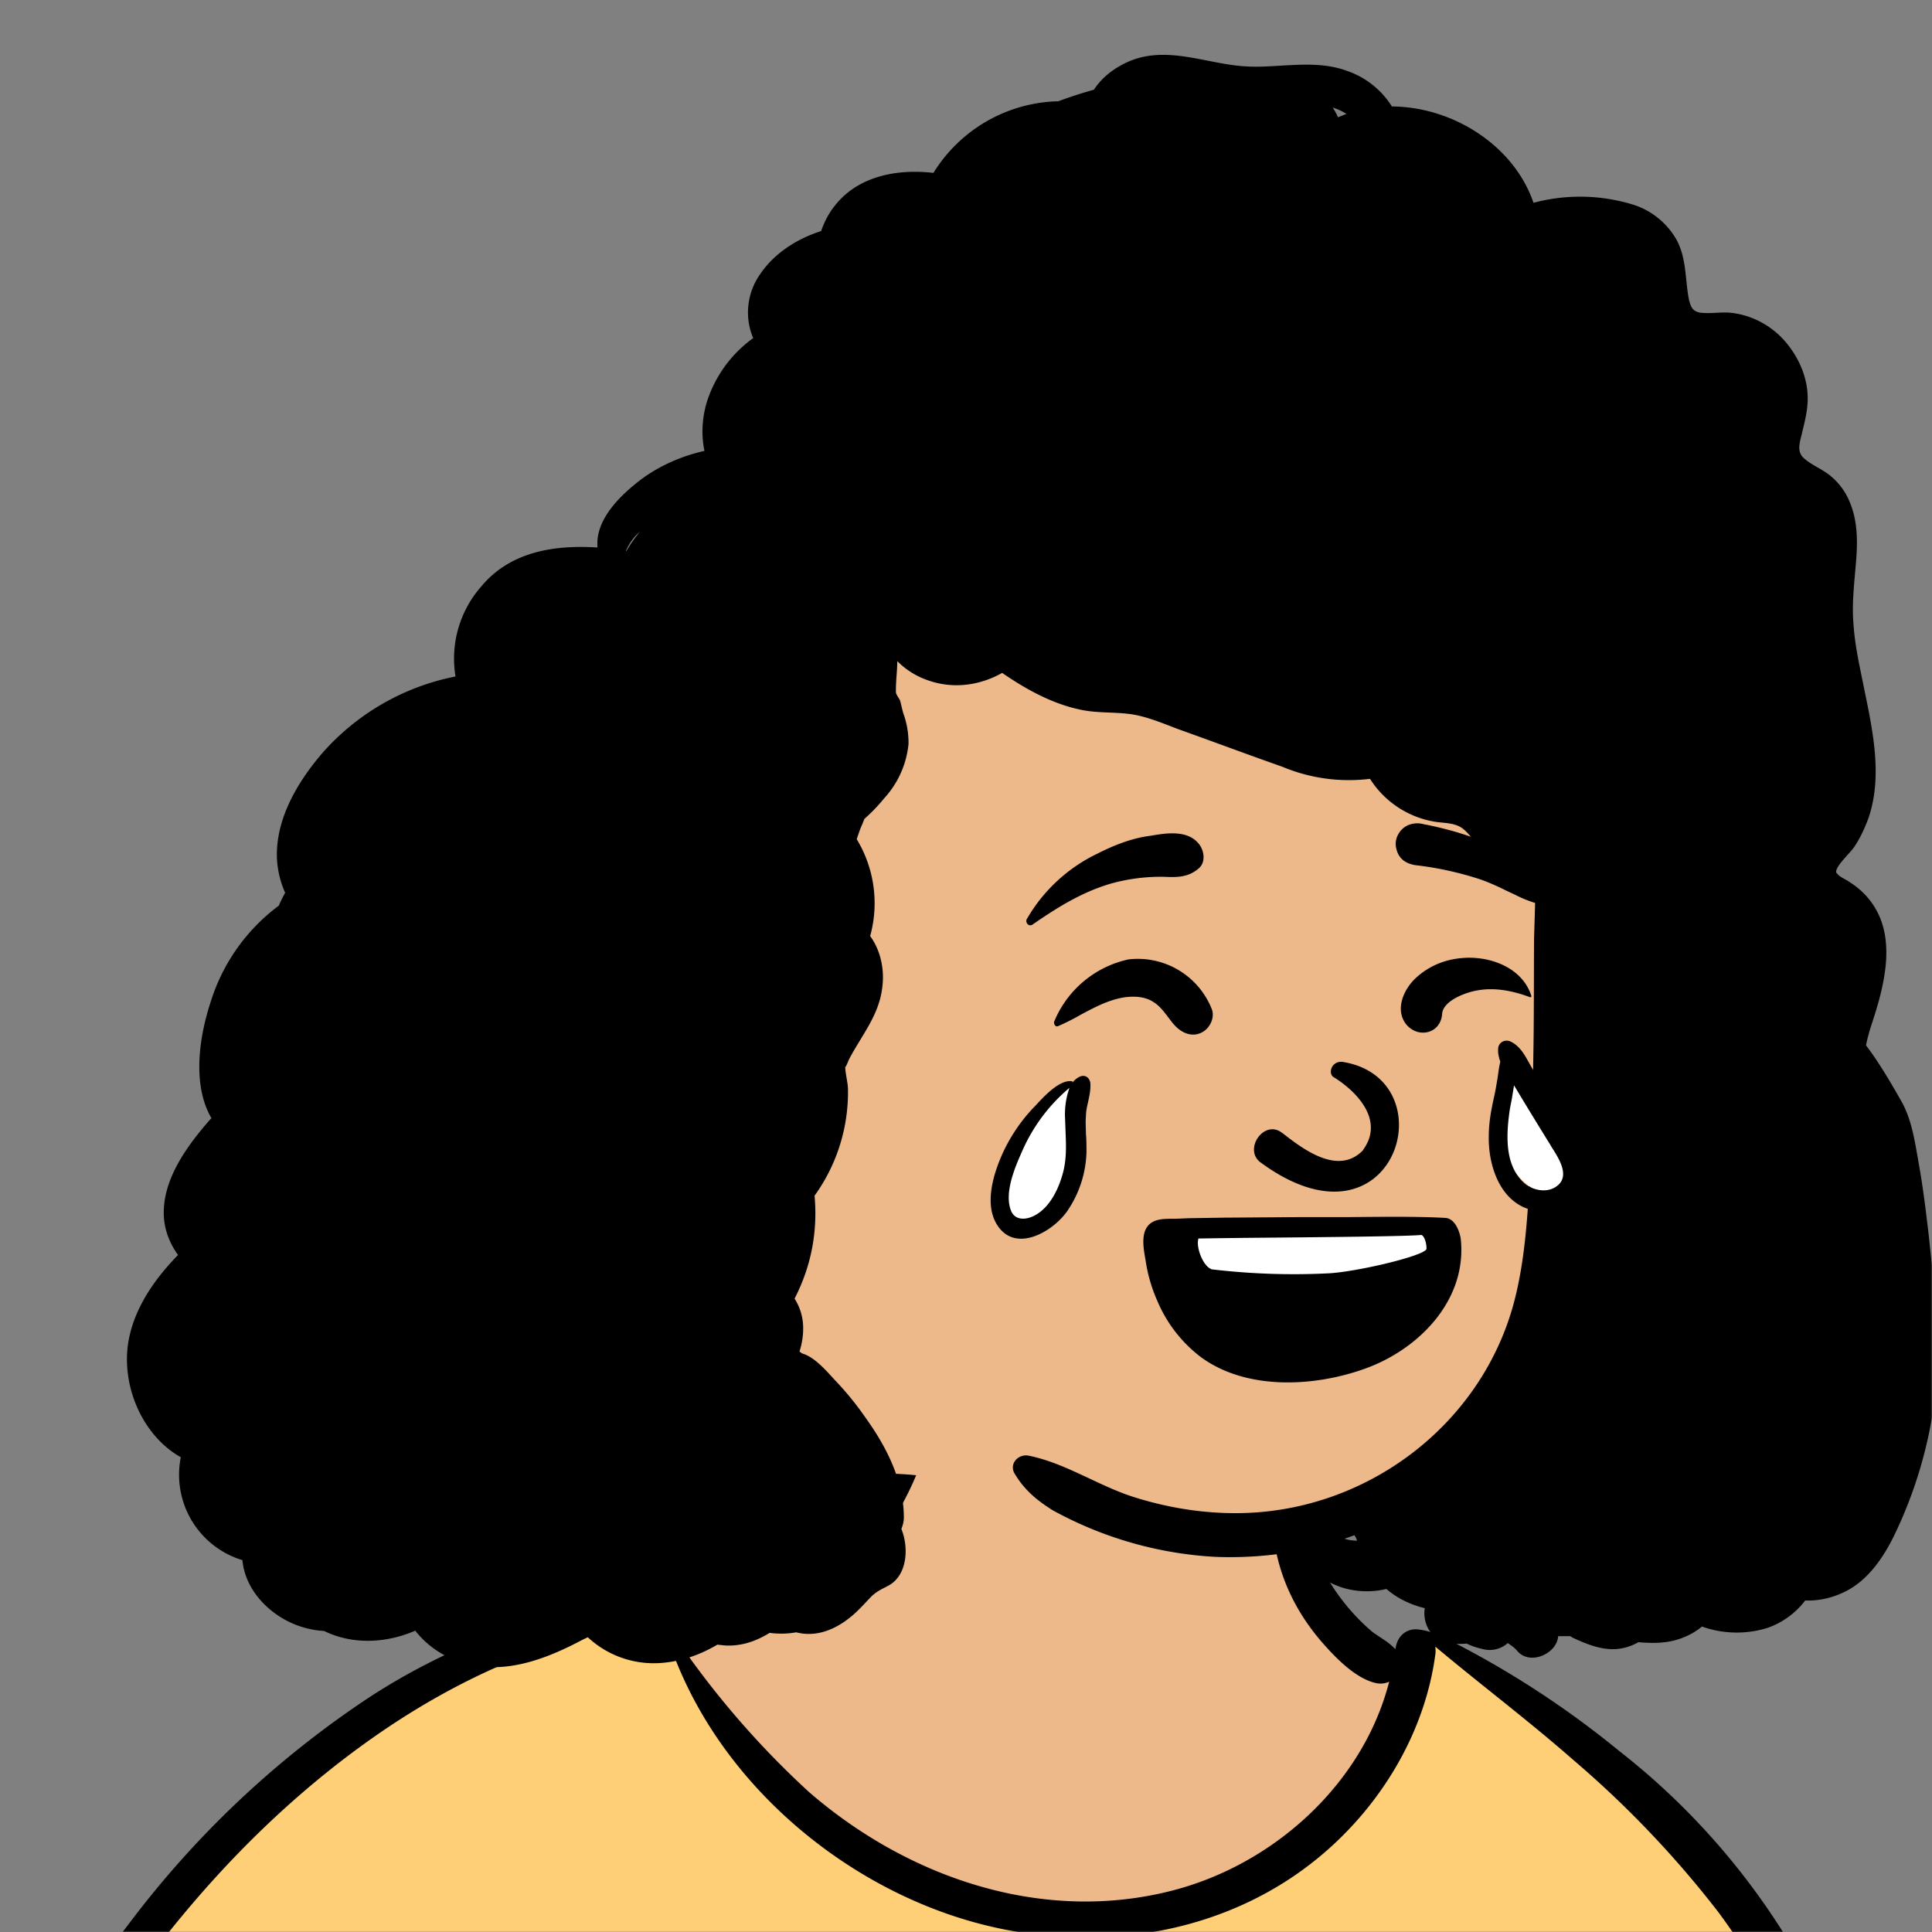
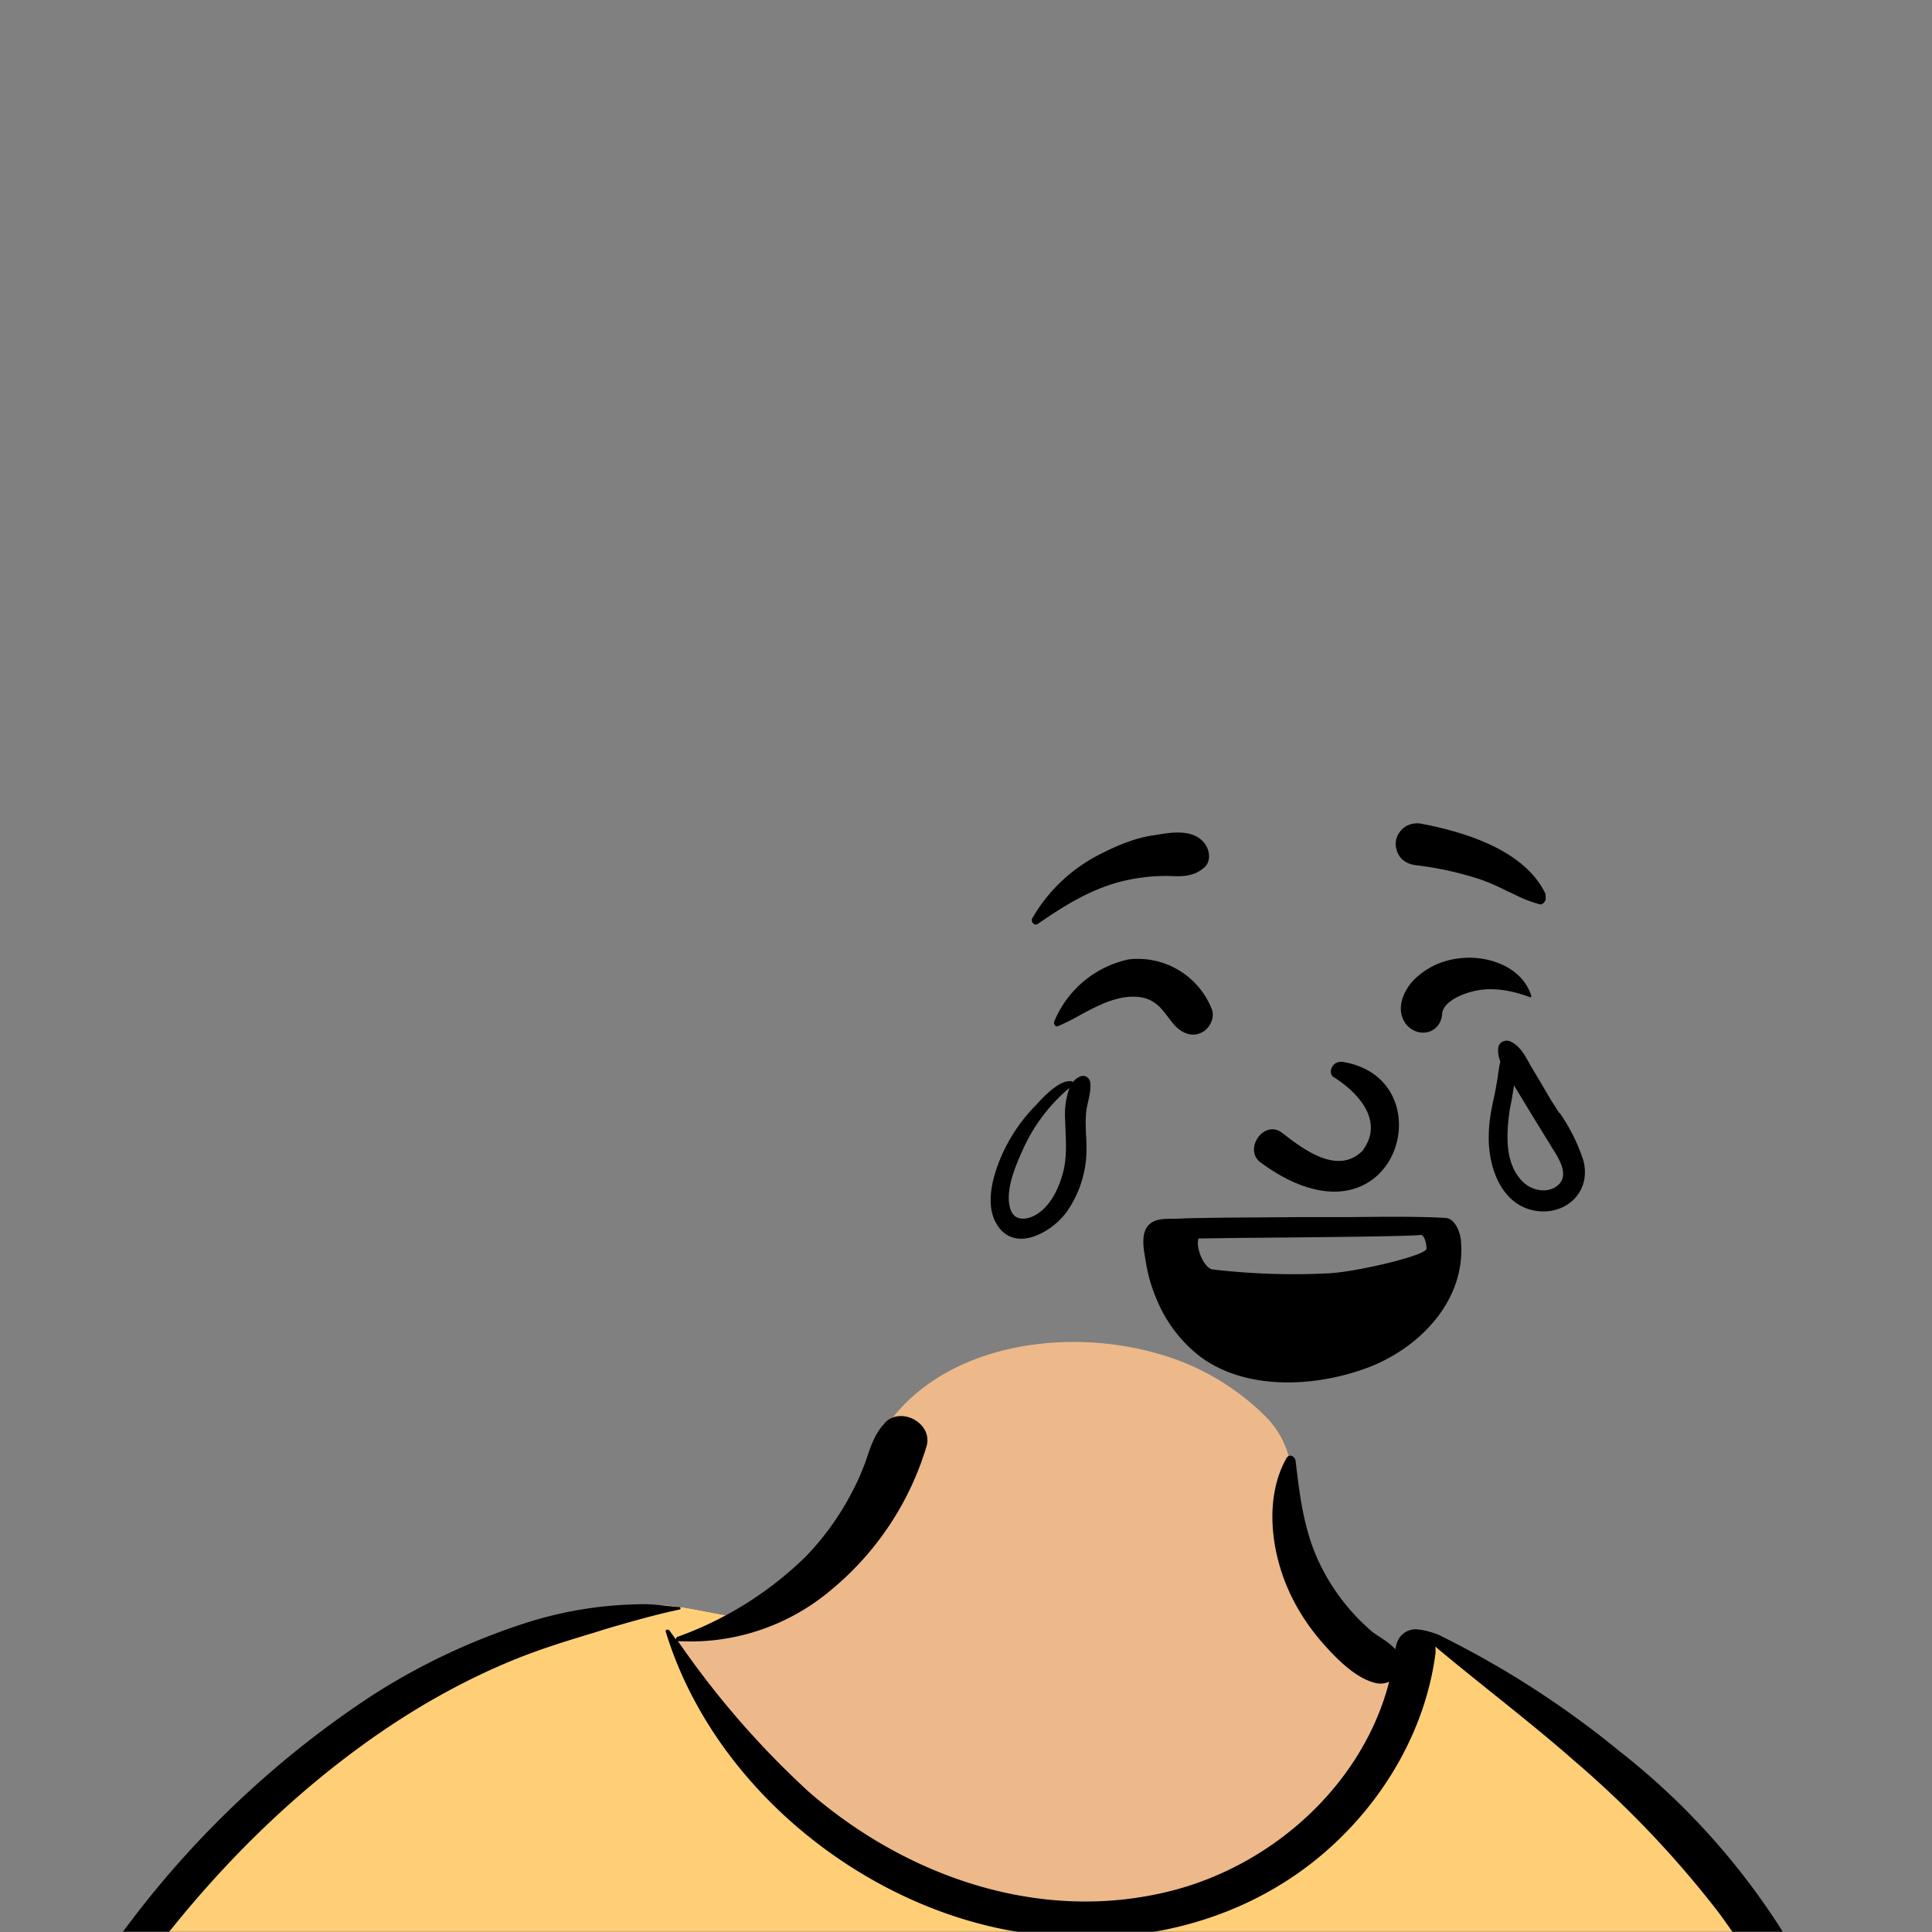
<svg xmlns="http://www.w3.org/2000/svg" viewBox="0 0 704 704" fill="none" shape-rendering="auto">
  <rect x="0" y="0" width="704" height="704" fill="#808080" stroke="none" />
  <mask id="viewboxMask">
    <rect width="704" height="704" rx="0" ry="0" x="0" y="0" fill="#fff" />
  </mask>
  <g mask="url(#viewboxMask)">
    <g fill-rule="evenodd" clip-rule="evenodd">
      <path d="M705.3 1074a2351.1 2351.1 0 0 1-15.6-101c-1-7.7-2.5-16.4 2.7-22 7.3-8 14-14.8 14.8-26.2.8-10.7-2.8-22.4-5-32.8a809.4 809.4 0 0 0-17.3-64.7c-6.6-21.7-13.9-43.2-21.3-64.6-6.9-20-13.5-40.3-22.5-59.5-17-36.5-46-63.5-81.6-81.6-9-4.5-27-20.5-36.3-24-8.5-3.4-8.5 6.3-16.9 2.6-6.7-2.9-13-6.7-16.7-13.2-4-7-14.3-16.9-15.9-25-3.3-17.4.3-32.2-12-45.3a90 90 0 0 0-41.1-23.8c-33.7-9.3-78.5-2.8-98.8 28.5-9.7 14.9-13 33-26.2 45.1-11.4 10.7-8.8 18-23.6 23.4-.9.3-23.6-4.5-24.4-4.2-16.2-3.5-31.7 6.2-46.5 11.8a325.4 325.4 0 0 0-63 32.3 399.2 399.2 0 0 0-102.3 98.5 482.5 482.5 0 0 0-76.4 161c-1.7 6.4-3.5 13-1.5 19.4 1.7 5.3 5.4 9.2 9.8 12.4 6 4.3 18 7 17.7 15.7-.1 6.6-2.4 13.5-3.5 20-1.3 7.7-2.3 15.5-3.4 23.2-4.8 35.4-8.6 71-10.3 106.6a920 920 0 0 0-.5 106c.1 2.3.8 4.5 2 6.2-1 .4-1.2 2.4.1 2.7l2.7.5a12 12 0 0 0 7 2.4l5.5.2c19.3 4 38.6 7.9 58.1 10.8 23.8 3.5 47.6 6.3 71.5 8.7 49.2 4.8 98 3.2 147.1.6a1877 1877 0 0 1 147.4-2c49.2 1.4 98.4 3.5 147.6 4.4 55 1 110-.5 164.8-5 7.5-.5 12.2-6.5 10.7-14-8.9-44.7-19-89.1-27-134Z" fill="#edb98a" />
      <path d="m201 597.5 1.2-.4c14.5-5.7 29.6-14.8 45.4-11.4.5-.2 10.8 1.9 17.9 3.2l-6.7 7L247 598c40.7 67.1 88.8 100.7 144.3 100.7 55.5 0 97.7-33.6 126.4-100.7l4-1c.4 0 1 .2 1.5.4 9.3 3.6 27.4 19.6 36.3 24.1 35.6 18 64.5 45 81.6 81.6 8.7 18.6 15.2 38 21.8 57.5l.7 2c7.4 21.4 14.7 43 21.3 64.6 6.3 20.4 12 41 16.6 61.8l.7 2.9c2.2 10.4 5.8 22 5 32.8a29 29 0 0 1-3 10.7l-80.4 29 38.4 261.3c-35.1 1.5-70.3 2-105.5 1.3-49.2-.9-98.4-3-147.6-4.3-47.7-1.2-95.3-.7-143 1.7l-12 .6a946.3 946.3 0 0 1-139.5-1l-3.1-.3v-38.3l16.3-212.9-83-15.6-81.3-39.5a21.7 21.7 0 0 1-5.6-8.8c-1.9-6-.5-12 1-18l.5-1.3a492.8 492.8 0 0 1 76.4-161A399.3 399.3 0 0 1 138 629.7c19.8-13 40.9-23.9 63-32.3Z" fill="#ffcf77" />
      <path d="M232.2 584.6c5.1-.3 10.3.6 15.4 1 .4.1.6.8 0 .9-9 1.9-18 4.5-26.9 7.1l-3.8 1.2c-10 3-19.8 6-29.6 10-19.4 7.9-37.8 18.5-54.8 30.8C67.2 682.8 20 754.3-9.9 828.3a526 526 0 0 0-24.3 77c-.4 1.6-2 5.4-1 7 .7 1.3 3.6 2.1 5 2.9l4.5 2.3 25.2 12.9 2.3 1.1c38 18.6 78.4 34.4 121 35.5l.4-3.7a342 342 0 0 1 9.9-60c.3-1 1.6-.6 1.7.3 3 23.1 2 46.4 1 69.7-1.8 41-4.3 82.2-6.5 123.3-1.2 20.6-2.6 41-3.9 61.7-1.3 20.5-1.7 41.6-4.7 62-.6 4.6-6 7-10 6.6-4.4-.5-7.9-4.5-8-9 0-11.9 1.5-24 2.4-35.8l2.5-33.8c3.1-41.1 6.8-82.2 10.2-123.3a4771 4771 0 0 1 3.8-43.7C76.4 979.8 34.2 963-6.1 943.5c-.6 13.2-2 26.5-3.4 39.6-3.8 36.8-7.1 73.6-9.6 110.5a2254.2 2254.2 0 0 0-4.2 92.7l-.2 7c0 4.4-.5 8.5-4.3 11.7-3.7 3.3-8.9 3.5-12.6 0-5-4.6-4.2-10.9-4-17.1a1675.6 1675.6 0 0 1 1.8-47.2 1321 1321 0 0 1 10.5-109.5l2-14c3.5-26 7.5-52.7 15.5-77.9-3.1-1.5-6.2-3-9.3-4.7-5.5-2.7-11.2-5.4-16.6-8.4-4.2-2.5-7.9-5.8-9-10.8-1.4-5.5.6-11.5 2-16.9v-.4a502 502 0 0 1 26.6-80 523.2 523.2 0 0 1 67.8-117 353.8 353.8 0 0 1 88.7-83.3 239 239 0 0 1 53.8-25.7 142.6 142.6 0 0 1 42.8-7.5Zm90.1-66c6-6.5 18.1.2 15.2 8.8a108.2 108.2 0 0 1-34.7 52A79.4 79.4 0 0 1 247 598l1.7 2.4a321.1 321.1 0 0 0 46.1 52.6c36 31.2 84.8 48 132 36 37.1-9.4 69.8-38.8 79.4-76.2-1.3.6-3 .9-4.8.5-7.7-1.7-15.3-9.8-20.3-15.6-5.3-6.3-9.5-13-12.6-20.7-5.6-14-7.4-32.1.3-45.7 1-1.7 3-.7 3.3 1l.3 2.5c1.5 12.7 3.3 25 9.3 36.6a76 76 0 0 0 18.2 23.1c2.6 2 5.8 3.6 8.1 6l.5.4c.6-5 4.1-7.3 7.6-7.2 3.3.2 7.3 1.6 8.8 2.3l.1.1a341 341 0 0 1 65.1 42 259 259 0 0 1 88.4 129c7.5 25.3 11.8 51.4 16.3 77.4l2.8 16c4.2 23.9 8.9 48.4 18.4 70.7 2.5 5.7.6 11.1-5.5 13.4A1493 1493 0 0 1 688 953c3.7 16 6 32.5 8.7 48.5 6 34.1 13.2 68 19.4 102 3.2 17.5 6.1 35 9.3 52.3l4.7 25.2 2.4 13.6.1.7c.5 2.4 1 4.9.4 7.3-.8 2.7-2.9 4.6-4.8 6.6-1.6 1.6-3.8 1.6-5.7.7l-.7-.3c-3.4-1.6-6-3.2-7.3-7-.7-2.5-1-5.2-1.5-7.7a3535.6 3535.6 0 0 1-7.8-43.6l-1.6-9.1c-5.2-31.4-10.2-62.9-12.8-94.5-1-14-2.3-28.1-3.5-42.2l-.9-10.5c-1.1-13.3-2.5-27-2.7-40.5l-4.5 1.6L657 964c-5.5 2-12.5 6-18.4 5.2-2.9-.3-5-1.2-6.8-2.9 2 28.8 4.8 57.4 8.5 86a1965.7 1965.7 0 0 0 22 135c.6 3.2 1.4 6.4 1.9 9.6.5 3.7-.5 5.9-2.5 9-1.7 2.4-5 3.7-7.8 2-3.6-2.3-5.5-4.3-6.5-8.4-1-3.7-1.6-7.6-2.3-11.4a1654.2 1654.2 0 0 1-11.4-65.2c-7.8-52-12.7-104.4-15.2-156.8a1388 1388 0 0 1-1.4-77.8c0-13.3.5-26.6 1.4-39.9 1-13.4 3-26.5 4.8-39.8 0-.5.7-.5.7 0 .8 14.9 2.1 29.8 2.8 44.7.6 14.3.9 28.5 1.4 42.8.6 18.7 1.5 37.5 2.7 56.2a9.6 9.6 0 0 1 8.5-3.1c4.7-1 9.7-3.4 14.1-5l16.8-5.5 26.4-8.7a679 679 0 0 1-18-80.8l-2-12.3c-4-24.2-8.5-48.5-15.8-72a229.8 229.8 0 0 0-34.8-68.2 370.2 370.2 0 0 0-52.7-55.3C557 627 539.7 614 523 600c.1.9.2 2 0 3-3.5 25.9-17 50-35.8 67.9-37.7 36-93.6 43.4-142 26.5-46.7-16.3-88-55-102.6-102.8-.3-.8.8-1 1.3-.5l2.4 3.3c0-.4.2-.9.7-1a129 129 0 0 0 46.6-29.2 100.2 100.2 0 0 0 21.3-33.3l.4-1c1.7-5 3.2-10.2 7-14.2Z" fill="#000" />
    </g>
    <g transform="matrix(.998 0 0 1 156 62)">
      <g fill-rule="evenodd" clip-rule="evenodd">
-         <path d="M343.4 146.7C277.6 93.3 172.2 76 101.8 129.8c-54.7 50.6-77.3 194.5-67.6 266.7 2.7 46.4 38 99 90 84.3 8.9-.9 17.5-4.3 26.4-5 10.6-1.2 21.4-1.2 32 .3 23.2 3.3 43.7 15.6 66.2 21.3A156.8 156.8 0 0 0 373.1 477c118.7-78 65-254.6-29.7-330.2Z" fill="#edb98a" />
-         <path d="m334.6 498.7 3.7-1.3c0 .3.2.5.4.8l.5 1.2c-1.5 0-3-.2-4.6-.7Zm-2.4-518c-.5-1.2-1.2-2.4-1.9-3.5 1.7.5 3.4 1.3 5 2.3l-3 1.2ZM72.4 138.8h-.2c1-2.4 2.5-4.6 4.2-6.2l1-.9a50.2 50.2 0 0 0-5 7.1Zm475.4 248.4c-1-8.4-2-16.7-3.5-25-1.4-7.8-2.5-16.3-6.6-23.3-4-7-8-13.8-12.7-20 .6-3 1.5-6 2.3-8.4 4.5-13.7 9-31.1-.4-43.8-2.2-3-4.8-5.3-7.9-7.3-1.2-.9-3.4-1.7-4.4-2.9-.7-.8-.4-.3-.5-.8-.1-2.2 5.2-7 6.4-8.8 2.3-3.3 4-7 5.4-10.8 5.2-15.1 1.6-31.7-1.5-46.8-1.6-8-3.5-16-4-24.3-.6-7.6.4-15.1 1-22.8.6-7.5.5-15.3-2.8-22.3-1.5-3.4-4-6.4-6.8-8.7-2.9-2.3-6.4-3.6-9.2-6-2.8-2.2-2-5.3-1.2-8.4 1-4.3 2.2-8.5 2.3-12.9.2-7.7-2.9-15.1-7.8-21-5-6-12.2-10-20-10.9-3.6-.4-7 .3-10.6 0-3.5-.2-4.3-2-5-5.1-1.4-7.4-.8-14.6-4.4-21.4a28 28 0 0 0-15.2-12.7 66 66 0 0 0-37.1-.9c-7.2-21-29.6-35-51.7-35.1A31.2 31.2 0 0 0 336-36c-11-4.2-22.6-1.7-34-1.7h-.1a61 61 0 0 1-6.7-.4c-13-1.5-26-6.9-38.9-1.7-5.7 2.4-10.3 6-13.2 10.5-4.4 1.2-8.7 2.6-13 4.2A55.1 55.1 0 0 0 184.5 1c-13-1.5-27.2 1-35.8 11.7-2.3 2.8-4 6-5.2 9.5-8.8 2.8-17 8-22.2 15.6-5 7-5.8 16-2.6 23.4a45.7 45.7 0 0 0-17 23.5c-1.7 5.8-2 11.9-.8 17.6-8 1.8-15.8 5.1-22.6 10-7.1 5.3-16 13.5-16.5 23v2.2C46 136.5 30 139 19.4 151.7a39.8 39.8 0 0 0-9.4 32.8 87.2 87.2 0 0 0-48.7 28c-9 10.5-17 23.9-16.5 38.2.2 4.3 1.2 8.6 3 12.6-.8 1.5-1.6 3-2.3 4.7a69.3 69.3 0 0 0-24.8 34.8c-3.8 11.4-6.2 26.1-2.1 37.7.6 1.7 1.4 3.4 2.3 5-.8.7-1.5 1.6-2.2 2.4C-89 357-97 368.5-96.5 381c.2 5 2.1 10.1 5.2 14.3-10.8 11-19.5 24.8-18.6 40.2.7 13.5 8 27 19.6 33.5a32.5 32.5 0 0 0 22.5 37.5c1.1 12.2 12 22 23.4 24.8 2.2.6 4.3.9 6.4 1 10.4 5.1 22.7 4.5 33.3-.1A34 34 0 0 0 13.2 544c14.9 4.4 30.2-1.6 43.2-8.5l1.9-.9a35.4 35.4 0 0 0 26.3 9.4c7.8-.5 14.7-3 21-6.7l2.9.3c6 .3 11.3-1.6 16.2-4.6 3.1.4 6.4.4 9.7-.2 7.3 1.9 14.3-1 20-5.7 2.6-2.1 4.7-4.5 7-6.9 2.3-2.4 4.1-3 7-4.6 6.5-3.8 7.2-13.5 4.4-20.5.5-1.2.9-2.6.9-4.1 0-13.3-6.2-25.5-13.7-36-3.3-4.8-7-9.4-11-13.6-3.2-3.4-7.7-8.9-12.4-10.2l-1-.7c1-3.2 1.5-6.5 1.3-9.8-.2-3.4-1.3-6.7-3.1-9.5 6-11.6 8.5-24.2 7.3-37.5a64.4 64.4 0 0 0 12.2-38.7c0-2.5-1-5.8-1-8.4.1.8 1.2-2.3 1.6-3 4.8-9 11-16 12-26.5.7-6.2-.8-13-4.5-18a44.9 44.9 0 0 0-4.9-35.3c.6-1.8 1.2-3.7 2-5.4l.8-2c2.7-2.4 5.2-5 7.3-7.6a34.2 34.2 0 0 0 8.8-19.6 31 31 0 0 0-1.8-11c-.5-1.5-.8-3.3-1.3-5-.4-.8-1.1-1.7-1.4-2.5l-.1-.4v-.9c0-3.6.5-7 .5-10.5a29 29 0 0 0 11.8 7.2c9 3 18.5 1.6 26.5-2.9 8.7 6 18.4 11.3 28.6 13.4 6 1.3 12 .8 18.1 1.6 6 .8 12 3.4 17.6 5.5 12.6 4.5 25.2 9.2 38 13.7a63 63 0 0 0 32 4.4 34.8 34.8 0 0 0 23.5 15.6c3.6.6 7.8.3 10.7 2.8 2.9 2.4 4.7 6 7.2 8.7a37.4 37.4 0 0 0 19.1 10.8l-.6 20.5c-.1 14.9 0 29.7-.3 44.6-.2 14.8-.6 29.6-1.4 44.4-.8 13.9-1.8 27.8-5.1 41.3-11 45-52.1 77.1-98.2 78.8-13.6.5-27.2-1.5-40.2-5.5-13.6-4.1-25.7-12.7-39.5-15.4-3.7-.6-7 3-5 6.5 3.6 6 8 9.7 13.9 13.4a139.2 139.2 0 0 0 59.3 17c10.2.4 20.4-.3 30.4-2.2.7 2.2 2 4.3 2.9 6.3.1.2.6 0 .5-.3l-.3-1.3c3.4 4.4 8.6 7.5 14 9a30.8 30.8 0 0 0 15.1.2c4 3.5 9 5.8 14 7-.8 5.2 1.8 11 7.9 12.5 2.5.6 5 .6 7.4.4 2 1 4 1.6 6.3 2.1 3 .7 6.5-.2 8.7-2.3 1.2.9 2.3 1.5 3.4 2.8 4.6 5.6 14.6 1.1 15-5.3h4.4l1 .6c6.5 3 13.2 5.6 20.3 3.2 1.3-.4 2.5-1 3.6-1.6 5 .4 10 .5 15-1.2 3-1 5.8-2.5 8.2-4.5a38 38 0 0 0 23.9.5 29.5 29.5 0 0 0 13.8-10c5.1.2 10.2-1 14.9-3.4 7.9-4 13.4-11.9 17.3-19.7a160.5 160.5 0 0 0 15.6-54.8c2-18.8-.9-37.5-2.8-56.2Z" fill="#000" />
-       </g>
+         </g>
    </g>
    <g transform="translate(315 248)">
-       <path fill-rule="evenodd" clip-rule="evenodd" d="M55.6 167.6c3.5-7.8 19.1-20 19.1-20s4.8 27 1.1 35.3c-3 6.8-14 19.2-22 15.7s-4-18 1.8-31ZM250.2 160.5c-2.8-6.6-15.7-17-15.7-17s-3.9 22.9-.9 30c2.5 5.7 11.5 16.2 18.1 13.2 6.6-3 3.2-15.3-1.5-26.2ZM117 199.2h87.8l5.2 14.5s-65.5 15.3-88.5 5.5l-4.5-20Z" fill="#fff" />
      <g fill="#000">
-         <path d="M181.7 171c8.2-11.3-3.3-22-10.9-26.6-2-1.5-.4-6.2 3.8-5.4 38.4 6.6 18.5 72.7-30.5 36.4-5.8-4.7 1.2-15 7.5-11l1 .7c7.1 5.5 20 15.5 29.1 6ZM104.5 56.5l-2 .3c-6 1-12 3.4-17.5 6.2a59.3 59.3 0 0 0-25.9 24c-.5 1.2.7 2.7 2 2 9-6.2 17.8-11.8 28.6-15a67.7 67.7 0 0 1 19.5-2.5c4.4.2 8.6.3 12.4-2.9 3-2.3 2.2-7 0-9.4-4.1-4.7-11.3-3.7-17.1-2.7ZM204.6 52.5l-1.4-.3a8.5 8.5 0 0 0-4.9.4 7.4 7.4 0 0 0-3.6 3.1 7 7 0 0 0-.8 5.9 7 7 0 0 0 2.6 4c1.2.9 2.9 1.5 4.6 1.7 7.8.9 15.4 2.6 22.9 5 3.5 1.2 6.8 2.7 10 4.3L237 78a45 45 0 0 0 9.4 3.6c.9-.3 1.1-.6 1.3-.8v-.1l.1-.1c.3-.3.6-.8.3-3-7.4-15.3-27.7-21.9-43.4-25.1ZM123.3 128c-3 1.8-6.3 1-8.9-1.1-1.6-1.3-2.8-3-4-4.6-1.5-1.9-2.9-3.8-5-5.1-3.2-2.2-7.5-2.3-11.2-1.7-5.6 1-10.4 3.6-15.3 6.2a86 86 0 0 1-8.3 4.2c-1.1.5-1.8-1-1.4-1.8a38 38 0 0 1 27-22.5 29 29 0 0 1 30.4 18.2c1.1 3-.7 6.7-3.3 8.2ZM242.6 115.4c.2 0 .5-.2.4-.5-3.2-10.3-15.1-14.7-25.2-13.8-6.2.5-11.9 2.8-16.6 7-4.5 4-8 11.4-4 16.9 4.3 5.6 12.8 3.8 13.3-3.6.4-4.8 8.6-7.8 12.8-8.5 6.5-1.2 13.2.2 19.3 2.5Z" />
+         <path d="M181.7 171c8.2-11.3-3.3-22-10.9-26.6-2-1.5-.4-6.2 3.8-5.4 38.4 6.6 18.5 72.7-30.5 36.4-5.8-4.7 1.2-15 7.5-11l1 .7c7.1 5.5 20 15.5 29.1 6ZM104.5 56.5c-6 1-12 3.4-17.5 6.2a59.3 59.3 0 0 0-25.9 24c-.5 1.2.7 2.7 2 2 9-6.2 17.8-11.8 28.6-15a67.7 67.7 0 0 1 19.5-2.5c4.4.2 8.6.3 12.4-2.9 3-2.3 2.2-7 0-9.4-4.1-4.7-11.3-3.7-17.1-2.7ZM204.6 52.5l-1.4-.3a8.5 8.5 0 0 0-4.9.4 7.4 7.4 0 0 0-3.6 3.1 7 7 0 0 0-.8 5.9 7 7 0 0 0 2.6 4c1.2.9 2.9 1.5 4.6 1.7 7.8.9 15.4 2.6 22.9 5 3.5 1.2 6.8 2.7 10 4.3L237 78a45 45 0 0 0 9.4 3.6c.9-.3 1.1-.6 1.3-.8v-.1l.1-.1c.3-.3.6-.8.3-3-7.4-15.3-27.7-21.9-43.4-25.1ZM123.3 128c-3 1.8-6.3 1-8.9-1.1-1.6-1.3-2.8-3-4-4.6-1.5-1.9-2.9-3.8-5-5.1-3.2-2.2-7.5-2.3-11.2-1.7-5.6 1-10.4 3.6-15.3 6.2a86 86 0 0 1-8.3 4.2c-1.1.5-1.8-1-1.4-1.8a38 38 0 0 1 27-22.5 29 29 0 0 1 30.4 18.2c1.1 3-.7 6.7-3.3 8.2ZM242.6 115.4c.2 0 .5-.2.4-.5-3.2-10.3-15.1-14.7-25.2-13.8-6.2.5-11.9 2.8-16.6 7-4.5 4-8 11.4-4 16.9 4.3 5.6 12.8 3.8 13.3-3.6.4-4.8 8.6-7.8 12.8-8.5 6.5-1.2 13.2.2 19.3 2.5Z" />
        <path fill-rule="evenodd" clip-rule="evenodd" d="M176.1 195.5c11.6-.1 25.6-.3 35.6.3 3.6.2 5.3 5.3 5.6 7.8 2.3 22.4-15.6 40.4-35.4 47.3-18.4 6.5-42.7 7.7-59.2-4.3a50.2 50.2 0 0 1-16-20.6 56.8 56.8 0 0 1-4.3-15c-.6-3.3-1.3-7.3-.2-10.4 1.7-4.4 6-4.5 10.1-4.5h1l5-.2 12.8-.2 27.7-.2H176Zm-49.8 19a253 253 0 0 0 42.5 1.5c10-.4 36-6.5 36-9 0-2.7-1.1-5-2-5-4 .5-34.7.8-56.4 1a3011.2 3011.2 0 0 0-24.7.3c-1 3.2 1.7 10 4.6 11.1ZM82.3 146.6c-.3-2-2-3.2-4-2.2a7.5 7.5 0 0 0-2.6 2.2l.1-.2c0-.2 0-.4-.2-.4-4.4-.7-10.1 5.4-13.2 8.8l-.7.7a61.8 61.8 0 0 0-11 16c-3.5 7.5-7.2 18.9-2.5 26.6 6.6 10.9 20.5 2.7 25.7-4.8a39.9 39.9 0 0 0 7-21.5c0-2.2 0-4.4-.2-6.7 0-2-.2-4.2 0-6.3 0-1.8.4-3.6.8-5.3.5-2.3 1-4.6.8-6.9Zm-9.9 32.5c-1.5 5.8-4.6 12.5-10 15.6-2.9 1.7-7.1 2.3-8.8-1.1-3-6.5 1.3-16.4 3.9-22.2a63 63 0 0 1 17.2-23 29 29 0 0 0-1.6 11.2l.2 5.4c.2 4.7.3 9.5-.9 14.1ZM253.3 157.5A65.2 65.2 0 0 1 262 175c3 11.9-7.2 20.5-18.5 18-11.9-2.7-16.3-16.4-16-27.2 0-5 1-10 2.1-14.9l.4-2 .7-4.1c.3-2 .5-4 1-5.9-.5-1.5-.9-3-.8-4.6 0-2.5 2.6-3.8 4.7-2.7 3 1.5 4.7 4.3 6.3 7.2l1 1.8 3.6 6 3.5 6 3.2 5Zm-13 25.5c3.1 2.8 8.5 3.9 12 1.2 4.9-3.6.8-10-1.9-14.2l-.7-1.2a1574 1574 0 0 1-13-21.3l-.8 4.9-.7 3.6c-1.3 8.8-2.2 20.3 5.1 27Z" />
      </g>
    </g>
    <g transform="translate(279 400)" />
    <g transform="translate(179 343)" />
    <g transform="translate(203 303)" />
  </g>
</svg>